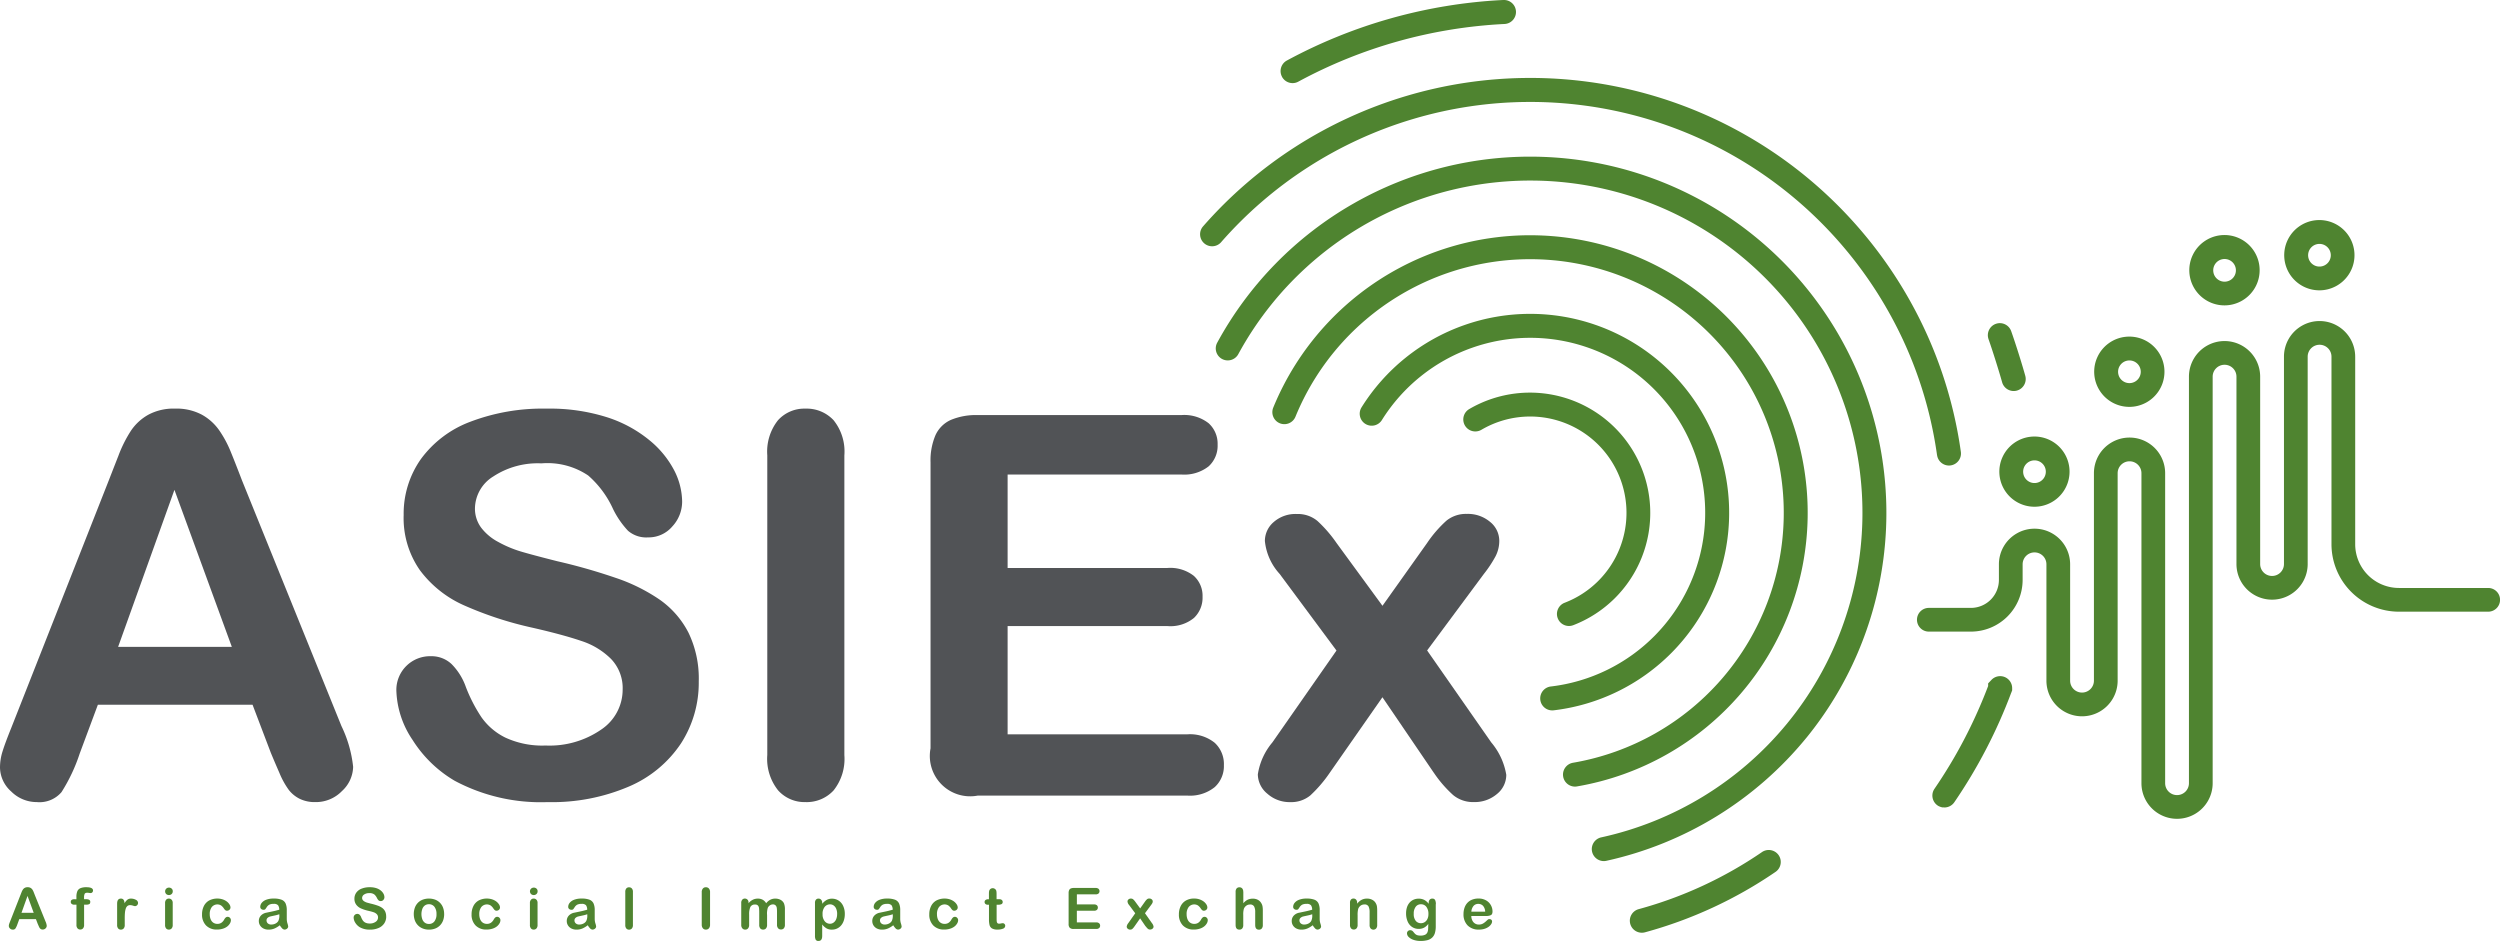
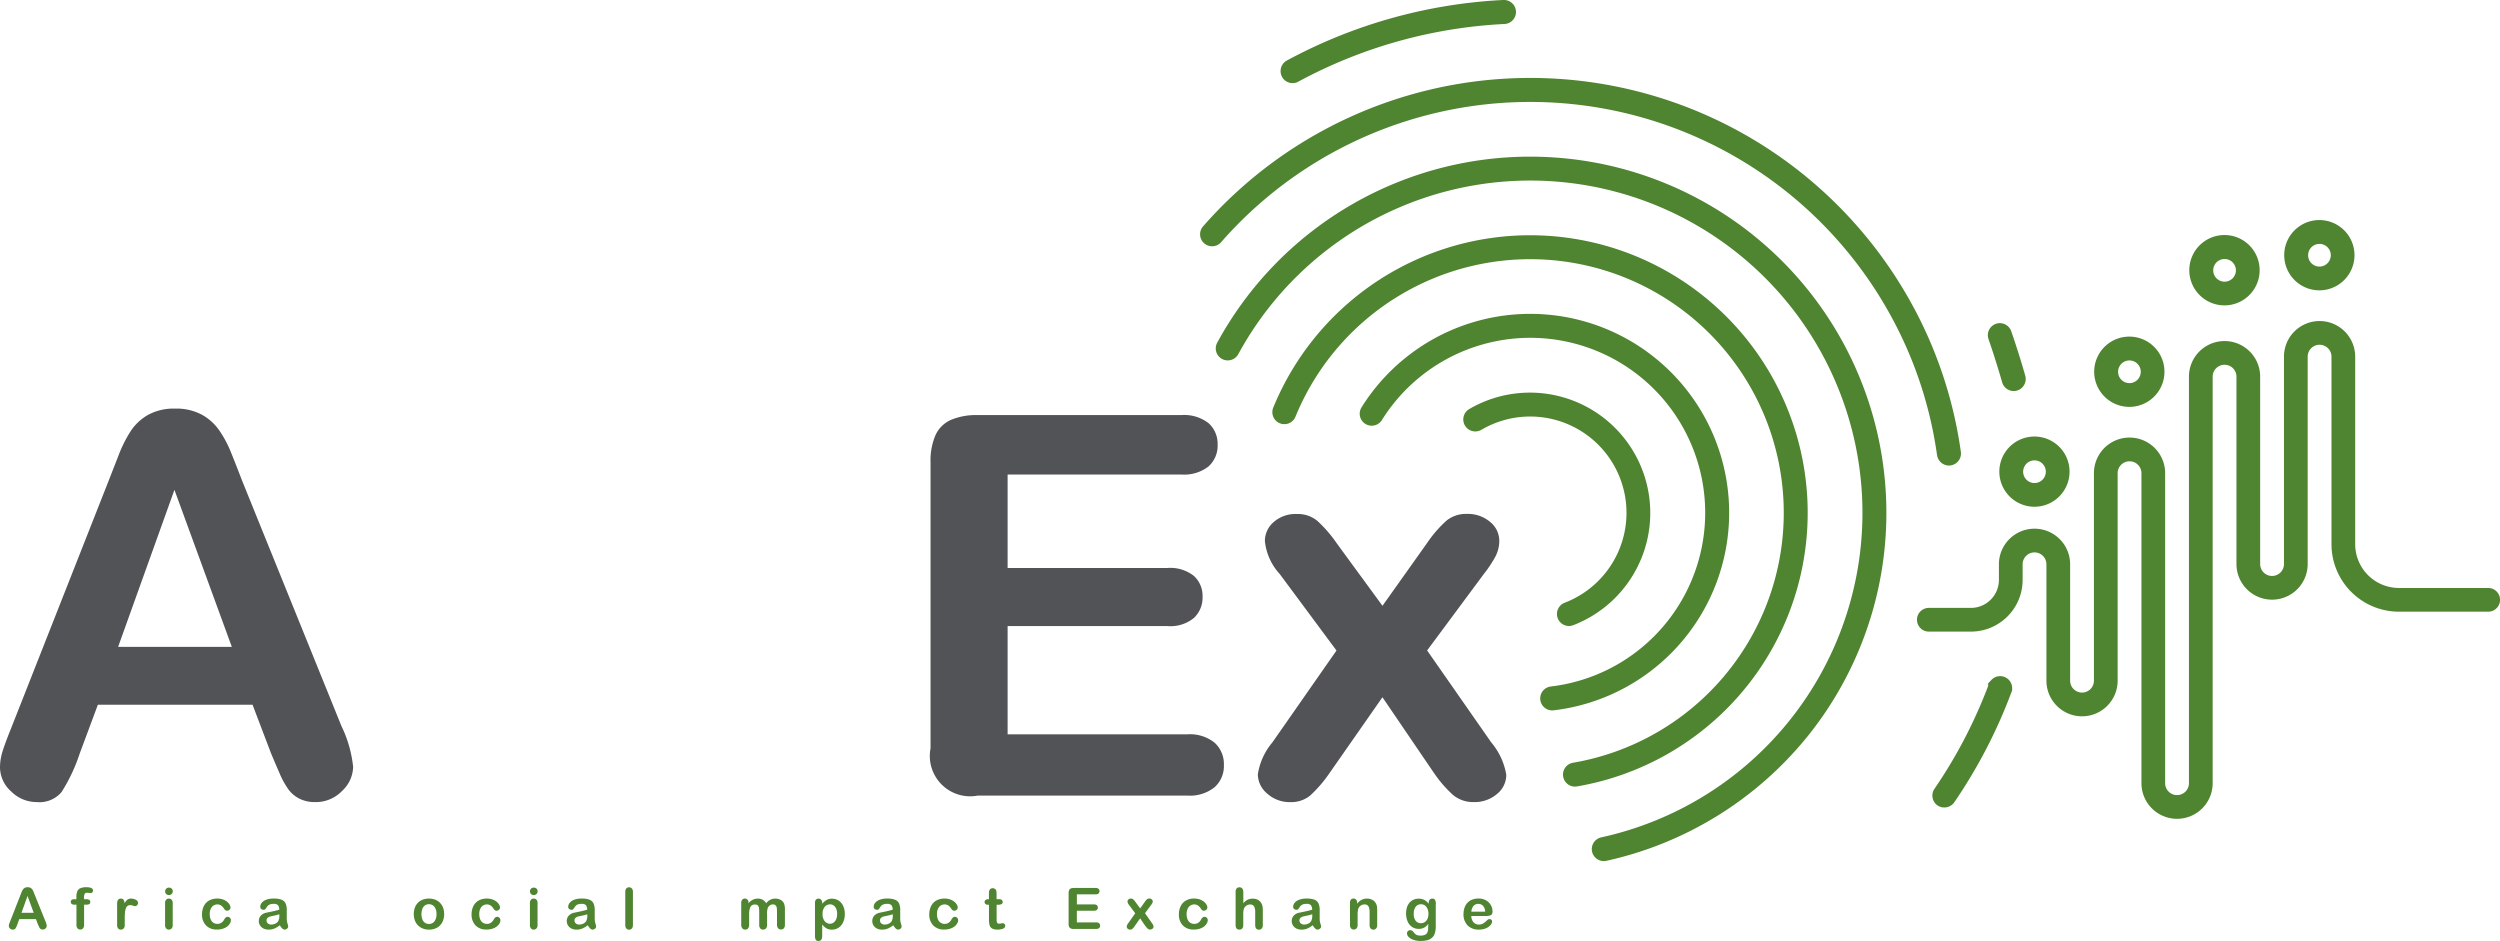
<svg xmlns="http://www.w3.org/2000/svg" width="215.67" height="81.174" viewBox="0 0 215.67 81.174">
  <defs>
    <clipPath id="clip-path">
      <rect id="Rectangle_1" data-name="Rectangle 1" width="215.67" height="81.174" fill="none" />
    </clipPath>
  </defs>
  <g id="Group_2" data-name="Group 2" transform="translate(0 0)">
    <g id="Group_1" data-name="Group 1" transform="translate(0 0)" clip-path="url(#clip-path)">
      <path id="Path_1" data-name="Path 1" d="M23.355,79.036l-1.567-4.121H8.442l-1.567,4.21A14.733,14.733,0,0,1,5.307,82.45a2.493,2.493,0,0,1-2.127.862,3.117,3.117,0,0,1-2.216-.918A2.811,2.811,0,0,1,0,80.312a4.646,4.646,0,0,1,.224-1.388q.224-.718.739-1.993l8.4-21.317q.358-.919.862-2.206A11.148,11.148,0,0,1,11.3,51.27a4.358,4.358,0,0,1,1.5-1.377,4.6,4.6,0,0,1,2.3-.526,4.648,4.648,0,0,1,2.317.526,4.453,4.453,0,0,1,1.5,1.355,9.535,9.535,0,0,1,.963,1.78q.391.952,1,2.542l8.576,21.182a10.646,10.646,0,0,1,1.008,3.516A2.909,2.909,0,0,1,29.5,82.36a3.127,3.127,0,0,1-2.295.952,2.98,2.98,0,0,1-1.344-.28,2.76,2.76,0,0,1-.94-.761,7.016,7.016,0,0,1-.817-1.478q-.437-1-.75-1.757M10.189,69.922H20L15.048,56.375Z" transform="translate(0 -14.117)" fill="#515356" />
-       <path id="Path_2" data-name="Path 2" d="M73.973,72.9a9.65,9.65,0,0,1-1.534,5.352,10.192,10.192,0,0,1-4.49,3.717,16.825,16.825,0,0,1-7.008,1.344,15.773,15.773,0,0,1-8.017-1.837,10.679,10.679,0,0,1-3.639-3.527,8,8,0,0,1-1.4-4.289,2.908,2.908,0,0,1,2.978-2.933,2.53,2.53,0,0,1,1.78.672,5.284,5.284,0,0,1,1.242,1.993,13.315,13.315,0,0,0,1.355,2.62,5.486,5.486,0,0,0,2.049,1.736,7.57,7.57,0,0,0,3.471.683,7.833,7.833,0,0,0,4.8-1.377,4.144,4.144,0,0,0,1.848-3.437,3.634,3.634,0,0,0-1-2.653,6.424,6.424,0,0,0-2.575-1.557q-1.579-.538-4.221-1.142A30.928,30.928,0,0,1,53.7,66.328a9.57,9.57,0,0,1-3.784-3.023,7.846,7.846,0,0,1-1.4-4.758,8.171,8.171,0,0,1,1.478-4.814A9.319,9.319,0,0,1,54.268,50.5a17.521,17.521,0,0,1,6.583-1.131,16.294,16.294,0,0,1,5.229.75,11.064,11.064,0,0,1,3.661,1.993,8.329,8.329,0,0,1,2.127,2.608,6.021,6.021,0,0,1,.672,2.665,3.149,3.149,0,0,1-.84,2.139,2.678,2.678,0,0,1-2.094.952,2.409,2.409,0,0,1-1.736-.571,7.7,7.7,0,0,1-1.287-1.869,8.474,8.474,0,0,0-2.149-2.9A6.289,6.289,0,0,0,60.4,54.091a6.984,6.984,0,0,0-4.154,1.131,3.289,3.289,0,0,0-1.579,2.72,2.753,2.753,0,0,0,.538,1.7,4.5,4.5,0,0,0,1.477,1.232,9.877,9.877,0,0,0,1.9.806q.963.291,3.18.851A49.8,49.8,0,0,1,66.8,63.966a15.294,15.294,0,0,1,3.829,1.9A7.842,7.842,0,0,1,73.088,68.7a9.071,9.071,0,0,1,.885,4.2" transform="translate(-13.693 -14.117)" fill="#515356" />
-       <path id="Path_3" data-name="Path 3" d="M92.7,79.259V53.4a4.354,4.354,0,0,1,.918-3.023,3.062,3.062,0,0,1,2.373-1.008,3.17,3.17,0,0,1,2.429,1,4.315,4.315,0,0,1,.93,3.034V79.259a4.359,4.359,0,0,1-.93,3.045,3.151,3.151,0,0,1-2.429,1.008,3.059,3.059,0,0,1-2.363-1.019,4.368,4.368,0,0,1-.929-3.035" transform="translate(-26.508 -14.117)" fill="#515356" />
      <path id="Path_4" data-name="Path 4" d="M134.054,55.278H119.074v8.061h13.794a3.284,3.284,0,0,1,2.273.683,2.322,2.322,0,0,1,.75,1.8,2.409,2.409,0,0,1-.739,1.825,3.2,3.2,0,0,1-2.284.705H119.074v9.338h15.5a3.4,3.4,0,0,1,2.363.728,2.5,2.5,0,0,1,.795,1.937,2.449,2.449,0,0,1-.795,1.892,3.4,3.4,0,0,1-2.363.728H116.5a3.481,3.481,0,0,1-4.075-4.076V54.225a5.54,5.54,0,0,1,.425-2.34,2.643,2.643,0,0,1,1.332-1.321,5.6,5.6,0,0,1,2.318-.414h17.555a3.409,3.409,0,0,1,2.362.705,2.381,2.381,0,0,1,.773,1.847,2.407,2.407,0,0,1-.773,1.869,3.409,3.409,0,0,1-2.362.705" transform="translate(-32.149 -14.341)" fill="#515356" />
      <path id="Path_5" data-name="Path 5" d="M167.149,84.424l-4.433-6.516-4.546,6.516a11.447,11.447,0,0,1-1.669,1.948,2.582,2.582,0,0,1-1.735.583,2.877,2.877,0,0,1-1.981-.728,2.182,2.182,0,0,1-.818-1.668,5.59,5.59,0,0,1,1.254-2.754l5.531-7.927-4.9-6.606a4.93,4.93,0,0,1-1.277-2.844,2.144,2.144,0,0,1,.761-1.634,2.843,2.843,0,0,1,1.993-.694,2.639,2.639,0,0,1,1.78.6,11.309,11.309,0,0,1,1.646,1.9l3.964,5.419,3.852-5.419a10.451,10.451,0,0,1,1.668-1.926,2.671,2.671,0,0,1,1.757-.582,2.965,2.965,0,0,1,2,.683,2.1,2.1,0,0,1,.8,1.646,2.9,2.9,0,0,1-.325,1.332,10.208,10.208,0,0,1-1,1.512l-4.9,6.606L172.1,81.8a5.822,5.822,0,0,1,1.3,2.8,2.119,2.119,0,0,1-.806,1.657,2.95,2.95,0,0,1-1.993.694,2.694,2.694,0,0,1-1.78-.6,10.388,10.388,0,0,1-1.668-1.926" transform="translate(-43.456 -17.758)" fill="#515356" />
      <path id="Path_6" data-name="Path 6" d="M179.821,75.986a1.044,1.044,0,0,0,.176-.015A23.946,23.946,0,1,0,153.8,43.29a1.036,1.036,0,0,0,.565,1.351,1.034,1.034,0,0,0,1.351-.566A21.878,21.878,0,1,1,179.651,73.93a1.036,1.036,0,0,0,.17,2.056" transform="translate(-43.959 -8.127)" fill="#4f8430" />
      <path id="Path_7" data-name="Path 7" d="M164.761,47.41a1.035,1.035,0,0,0,1.427-.328,15.092,15.092,0,1,1,14.584,22.982,1.035,1.035,0,0,0,.119,2.064,1.012,1.012,0,0,0,.123-.007,17.161,17.161,0,1,0-16.58-26.137,1.035,1.035,0,0,0,.328,1.427" transform="translate(-46.976 -10.843)" fill="#4f8430" />
      <path id="Path_8" data-name="Path 8" d="M177.833,50.78a1.036,1.036,0,0,0,.523-.144,8.308,8.308,0,1,1,7.183,14.921,1.036,1.036,0,0,0-.6,1.337,1.033,1.033,0,0,0,1.337.6A10.379,10.379,0,1,0,177.3,48.852a1.036,1.036,0,0,0,.528,1.928" transform="translate(-50.556 -13.56)" fill="#4f8430" />
      <path id="Path_9" data-name="Path 9" d="M154.838,6.626a1.036,1.036,0,0,0,.913.544,1.016,1.016,0,0,0,.489-.124,41.74,41.74,0,0,1,17.775-4.976A1.035,1.035,0,0,0,173.96,0h-.055a43.792,43.792,0,0,0-18.647,5.221,1.037,1.037,0,0,0-.42,1.4" transform="translate(-44.242 0)" fill="#4f8430" />
      <path id="Path_10" data-name="Path 10" d="M208.561,41.962a1.039,1.039,0,0,0,1.023.892,1.011,1.011,0,0,0,.146-.011,1.037,1.037,0,0,0,.881-1.169,37.172,37.172,0,0,0-4.458-13.157,37.564,37.564,0,0,0-4.8-6.674l-.032-.036a37.511,37.511,0,0,0-56.106.441,1.036,1.036,0,0,0,1.559,1.363,35.439,35.439,0,0,1,53.038-.384l.034.038a35.5,35.5,0,0,1,4.5,6.269,35.1,35.1,0,0,1,4.211,12.427" transform="translate(-41.452 -2.693)" fill="#4f8430" />
      <path id="Path_11" data-name="Path 11" d="M197.842,69.051a30.731,30.731,0,1,0-50.833-34.079,1.035,1.035,0,1,0,1.818.99,28.662,28.662,0,1,1,31.311,41.686,1.037,1.037,0,0,0-.791,1.232,1.041,1.041,0,0,0,1.01.815,1.056,1.056,0,0,0,.221-.024,30.832,30.832,0,0,0,17.263-10.621" transform="translate(-42.002 -5.41)" fill="#4f8430" />
-       <path id="Path_12" data-name="Path 12" d="M208.893,102.693a1.03,1.03,0,0,0-.583.181,35.2,35.2,0,0,1-10.635,4.922,1.035,1.035,0,0,0,.271,2.034,1.06,1.06,0,0,0,.274-.036,37.27,37.27,0,0,0,11.259-5.211,1.035,1.035,0,0,0-.586-1.89" transform="translate(-56.308 -29.366)" fill="#4f8430" />
      <path id="Path_13" data-name="Path 13" d="M240.222,40.424c.333.935.9,2.74,1.172,3.713a1.038,1.038,0,0,0,1,.76,1.049,1.049,0,0,0,.277-.038,1.037,1.037,0,0,0,.722-1.274c-.289-1.047-.858-2.849-1.218-3.857a1.035,1.035,0,1,0-1.95.7" transform="translate(-68.676 -11.164)" fill="#4f8430" />
      <path id="Path_14" data-name="Path 14" d="M240.28,83.106l0-.009.009-.026.059-.156v-.19a1.035,1.035,0,0,0-1.035-1.035,1.047,1.047,0,0,0-.222.024,1.031,1.031,0,0,0-.545.316l-.007.008-.007.008-.256.268v.227l-.061.159c-.439,1.145-.935,2.284-1.473,3.388-.358.735-.743,1.469-1.144,2.181-.2.356-.408.715-.62,1.065-.421.7-.87,1.4-1.331,2.073a1.035,1.035,0,0,0,.269,1.44,1.1,1.1,0,0,0,.121.071l.077.029.054.022.02.009.045.011c.026.007.068.019.1.025l.073,0,.045,0,.055.005a1.035,1.035,0,0,0,.852-.451,44.169,44.169,0,0,0,4.915-9.461Z" transform="translate(-66.763 -23.36)" fill="#4f8430" />
      <path id="Path_15" data-name="Path 15" d="M3.572,110.391l-.169-.443H1.966L1.8,110.4a1.584,1.584,0,0,1-.169.358.268.268,0,0,1-.229.093.334.334,0,0,1-.238-.1.3.3,0,0,1-.1-.223.516.516,0,0,1,.024-.15c.016-.051.043-.123.08-.214l.9-2.3.093-.237a1.258,1.258,0,0,1,.116-.231.473.473,0,0,1,.161-.148.494.494,0,0,1,.247-.056.5.5,0,0,1,.25.056.482.482,0,0,1,.161.146,1.029,1.029,0,0,1,.1.191c.028.069.064.16.107.274l.923,2.281a1.135,1.135,0,0,1,.109.378.31.31,0,0,1-.1.225.337.337,0,0,1-.247.1.324.324,0,0,1-.145-.03.3.3,0,0,1-.1-.082.729.729,0,0,1-.089-.159c-.031-.071-.059-.134-.081-.189m-1.417-.981H3.211l-.533-1.459Z" transform="translate(-0.303 -30.654)" fill="#4f8430" />
      <path id="Path_16" data-name="Path 16" d="M8.881,108.233h.156v-.2a1.266,1.266,0,0,1,.079-.491.5.5,0,0,1,.266-.265,1.278,1.278,0,0,1,.512-.084q.576,0,.576.282a.224.224,0,0,1-.06.157.191.191,0,0,1-.142.065,1.054,1.054,0,0,1-.133-.014,1.122,1.122,0,0,0-.159-.014c-.119,0-.2.034-.229.1a.715.715,0,0,0-.051.3v.156h.161c.251,0,.376.076.376.226,0,.109-.034.176-.1.206a.72.72,0,0,1-.276.043H9.7v1.743a.426.426,0,0,1-.093.3.307.307,0,0,1-.24.1.3.3,0,0,1-.232-.1.427.427,0,0,1-.094-.3v-1.743H8.856a.344.344,0,0,1-.226-.066.212.212,0,0,1-.08-.172c0-.157.11-.236.331-.236" transform="translate(-2.445 -30.654)" fill="#4f8430" />
      <path id="Path_17" data-name="Path 17" d="M14.807,110.293v.55a.422.422,0,0,1-.094.3.311.311,0,0,1-.238.1.3.3,0,0,1-.234-.1.436.436,0,0,1-.091-.3V109.01q0-.444.321-.444a.268.268,0,0,1,.236.1.565.565,0,0,1,.079.306,1.166,1.166,0,0,1,.243-.306.5.5,0,0,1,.331-.1.848.848,0,0,1,.4.1.31.31,0,0,1,.195.275.276.276,0,0,1-.262.277.805.805,0,0,1-.175-.045.829.829,0,0,0-.245-.044.358.358,0,0,0-.236.076.482.482,0,0,0-.142.226,1.552,1.552,0,0,0-.07.356c-.013.138-.019.3-.019.5" transform="translate(-4.046 -31.045)" fill="#4f8430" />
      <path id="Path_18" data-name="Path 18" d="M20.283,107.88a.343.343,0,0,1-.235-.085.327.327,0,0,1,0-.468.338.338,0,0,1,.233-.09.346.346,0,0,1,.227.081.294.294,0,0,1,.1.239.3.3,0,0,1-.1.237.334.334,0,0,1-.229.086m.326.68v1.9a.429.429,0,0,1-.094.3.314.314,0,0,1-.239.1.3.3,0,0,1-.235-.1.439.439,0,0,1-.091-.3v-1.883a.425.425,0,0,1,.091-.294.3.3,0,0,1,.235-.1.318.318,0,0,1,.239.1.386.386,0,0,1,.094.275" transform="translate(-5.705 -30.665)" fill="#4f8430" />
      <path id="Path_19" data-name="Path 19" d="M26.9,110.427a.565.565,0,0,1-.074.263.908.908,0,0,1-.224.266,1.163,1.163,0,0,1-.38.2,1.612,1.612,0,0,1-.516.078,1.257,1.257,0,0,1-.953-.356,1.314,1.314,0,0,1-.342-.953,1.57,1.57,0,0,1,.156-.715,1.119,1.119,0,0,1,.453-.481,1.539,1.539,0,0,1,1.177-.095,1.225,1.225,0,0,1,.362.192.944.944,0,0,1,.226.252.5.5,0,0,1,.079.25.262.262,0,0,1-.089.2.3.3,0,0,1-.213.082.211.211,0,0,1-.136-.043.644.644,0,0,1-.122-.136,1,1,0,0,0-.251-.275.62.62,0,0,0-.8.136.986.986,0,0,0-.178.623,1.2,1.2,0,0,0,.046.341.792.792,0,0,0,.132.266.58.58,0,0,0,.21.166.637.637,0,0,0,.27.057.607.607,0,0,0,.339-.091.8.8,0,0,0,.249-.28.658.658,0,0,1,.13-.174.251.251,0,0,1,.171-.063.256.256,0,0,1,.2.091.3.3,0,0,1,.079.2" transform="translate(-6.981 -31.044)" fill="#4f8430" />
      <path id="Path_20" data-name="Path 20" d="M33.072,110.87a2.063,2.063,0,0,1-.462.278,1.287,1.287,0,0,1-.5.093.952.952,0,0,1-.445-.1.739.739,0,0,1-.295-.271.7.7,0,0,1-.1-.371.665.665,0,0,1,.171-.461.854.854,0,0,1,.47-.256c.041-.009.146-.031.311-.065s.307-.064.425-.093.246-.062.385-.1a.685.685,0,0,0-.1-.382.469.469,0,0,0-.385-.122.8.8,0,0,0-.377.07.617.617,0,0,0-.217.209,2.16,2.16,0,0,1-.128.185.211.211,0,0,1-.16.044.283.283,0,0,1-.192-.071.233.233,0,0,1-.081-.182.561.561,0,0,1,.123-.338.881.881,0,0,1,.383-.27,1.728,1.728,0,0,1,.648-.106,1.832,1.832,0,0,1,.683.1.633.633,0,0,1,.351.324,1.414,1.414,0,0,1,.1.588c0,.154,0,.285,0,.393s0,.227,0,.358a1.331,1.331,0,0,0,.061.387,1.24,1.24,0,0,1,.061.259.241.241,0,0,1-.095.184.319.319,0,0,1-.216.084.3.3,0,0,1-.2-.095,1.408,1.408,0,0,1-.209-.276m-.044-.953a3.237,3.237,0,0,1-.421.113c-.184.039-.311.068-.383.086a.524.524,0,0,0-.2.109.278.278,0,0,0-.1.225.337.337,0,0,0,.113.255.42.42,0,0,0,.3.1.78.78,0,0,0,.361-.085.572.572,0,0,0,.242-.221,1.013,1.013,0,0,0,.089-.492Z" transform="translate(-8.941 -31.044)" fill="#4f8430" />
-       <path id="Path_21" data-name="Path 21" d="M45.535,109.73a1.041,1.041,0,0,1-.165.576,1.1,1.1,0,0,1-.483.4,1.8,1.8,0,0,1-.755.145,1.7,1.7,0,0,1-.863-.2,1.145,1.145,0,0,1-.391-.38.86.86,0,0,1-.151-.461.312.312,0,0,1,.321-.316.269.269,0,0,1,.191.072.563.563,0,0,1,.134.214,1.433,1.433,0,0,0,.146.282.591.591,0,0,0,.221.187.819.819,0,0,0,.373.074.844.844,0,0,0,.517-.149.445.445,0,0,0,.2-.37.391.391,0,0,0-.107-.286.692.692,0,0,0-.278-.168c-.113-.039-.265-.079-.454-.123a3.339,3.339,0,0,1-.638-.208,1.032,1.032,0,0,1-.408-.326.846.846,0,0,1-.151-.512.881.881,0,0,1,.159-.518,1,1,0,0,1,.461-.348,1.88,1.88,0,0,1,.709-.122,1.763,1.763,0,0,1,.563.081,1.192,1.192,0,0,1,.394.215.907.907,0,0,1,.229.281.651.651,0,0,1,.072.287.34.34,0,0,1-.091.231.288.288,0,0,1-.225.1.261.261,0,0,1-.187-.061.815.815,0,0,1-.139-.2.913.913,0,0,0-.231-.312.676.676,0,0,0-.434-.113.753.753,0,0,0-.447.122.354.354,0,0,0-.17.293.3.3,0,0,0,.058.183.477.477,0,0,0,.159.132,1.009,1.009,0,0,0,.2.087c.069.021.184.051.343.092a5.272,5.272,0,0,1,.541.154,1.607,1.607,0,0,1,.412.2.835.835,0,0,1,.266.3.975.975,0,0,1,.095.452" transform="translate(-12.218 -30.654)" fill="#4f8430" />
      <path id="Path_22" data-name="Path 22" d="M52.613,109.905a1.565,1.565,0,0,1-.091.543,1.2,1.2,0,0,1-.265.426,1.17,1.17,0,0,1-.415.274,1.481,1.481,0,0,1-.543.095,1.426,1.426,0,0,1-.538-.1,1.187,1.187,0,0,1-.678-.7,1.665,1.665,0,0,1,0-1.088,1.189,1.189,0,0,1,.263-.425,1.167,1.167,0,0,1,.414-.271,1.573,1.573,0,0,1,1.08,0,1.168,1.168,0,0,1,.681.7,1.57,1.57,0,0,1,.09.543m-.66,0a.989.989,0,0,0-.177-.627.576.576,0,0,0-.476-.224.591.591,0,0,0-.34.1.638.638,0,0,0-.226.3,1.337,1.337,0,0,0,0,.907.647.647,0,0,0,.224.295.581.581,0,0,0,.343.1.573.573,0,0,0,.476-.225.985.985,0,0,0,.177-.623" transform="translate(-14.296 -31.046)" fill="#4f8430" />
      <path id="Path_23" data-name="Path 23" d="M59.464,110.427a.565.565,0,0,1-.074.263.908.908,0,0,1-.224.266,1.163,1.163,0,0,1-.38.2,1.612,1.612,0,0,1-.516.078,1.257,1.257,0,0,1-.953-.356,1.314,1.314,0,0,1-.342-.953,1.57,1.57,0,0,1,.156-.715,1.119,1.119,0,0,1,.453-.481,1.539,1.539,0,0,1,1.177-.095,1.225,1.225,0,0,1,.362.192.944.944,0,0,1,.226.252.5.5,0,0,1,.079.25.262.262,0,0,1-.089.2.3.3,0,0,1-.214.082.211.211,0,0,1-.136-.043.644.644,0,0,1-.122-.136,1,1,0,0,0-.251-.275.62.62,0,0,0-.8.136.986.986,0,0,0-.178.623,1.2,1.2,0,0,0,.046.341.792.792,0,0,0,.132.266.58.58,0,0,0,.21.166.637.637,0,0,0,.27.057.607.607,0,0,0,.339-.091.8.8,0,0,0,.249-.28.658.658,0,0,1,.13-.174.251.251,0,0,1,.171-.063.256.256,0,0,1,.2.091.3.3,0,0,1,.079.2" transform="translate(-16.293 -31.044)" fill="#4f8430" />
      <path id="Path_24" data-name="Path 24" d="M64.362,107.88a.343.343,0,0,1-.235-.085.327.327,0,0,1,0-.468.338.338,0,0,1,.233-.09.346.346,0,0,1,.227.081.294.294,0,0,1,.1.239.3.3,0,0,1-.1.237.333.333,0,0,1-.229.086m.326.68v1.9a.429.429,0,0,1-.094.3.314.314,0,0,1-.239.1.3.3,0,0,1-.235-.1.439.439,0,0,1-.091-.3v-1.883a.425.425,0,0,1,.091-.294.3.3,0,0,1,.235-.1.318.318,0,0,1,.239.1.386.386,0,0,1,.094.275" transform="translate(-18.31 -30.665)" fill="#4f8430" />
-       <path id="Path_25" data-name="Path 25" d="M70.276,110.87a2.063,2.063,0,0,1-.462.278,1.287,1.287,0,0,1-.5.093.952.952,0,0,1-.445-.1.739.739,0,0,1-.295-.271.7.7,0,0,1-.1-.371.665.665,0,0,1,.171-.461.854.854,0,0,1,.47-.256l.311-.065q.248-.05.426-.093c.119-.028.246-.062.385-.1a.685.685,0,0,0-.1-.382.469.469,0,0,0-.385-.122.793.793,0,0,0-.377.07.617.617,0,0,0-.217.209,2.158,2.158,0,0,1-.128.185.21.21,0,0,1-.16.044.283.283,0,0,1-.192-.071.233.233,0,0,1-.081-.182.561.561,0,0,1,.123-.338.881.881,0,0,1,.383-.27,1.728,1.728,0,0,1,.648-.106,1.832,1.832,0,0,1,.683.1.633.633,0,0,1,.351.324,1.414,1.414,0,0,1,.1.588c0,.154,0,.285,0,.393s0,.227,0,.358a1.331,1.331,0,0,0,.061.387,1.239,1.239,0,0,1,.061.259.241.241,0,0,1-.095.184.319.319,0,0,1-.216.084.3.3,0,0,1-.2-.095,1.407,1.407,0,0,1-.209-.276m-.044-.953a3.236,3.236,0,0,1-.421.113c-.184.039-.311.068-.383.086a.524.524,0,0,0-.2.109.278.278,0,0,0-.1.225.337.337,0,0,0,.113.255.42.42,0,0,0,.3.1.78.78,0,0,0,.361-.085.572.572,0,0,0,.242-.221,1.013,1.013,0,0,0,.089-.492Z" transform="translate(-19.58 -31.044)" fill="#4f8430" />
+       <path id="Path_25" data-name="Path 25" d="M70.276,110.87a2.063,2.063,0,0,1-.462.278,1.287,1.287,0,0,1-.5.093.952.952,0,0,1-.445-.1.739.739,0,0,1-.295-.271.7.7,0,0,1-.1-.371.665.665,0,0,1,.171-.461.854.854,0,0,1,.47-.256l.311-.065q.248-.05.426-.093c.119-.028.246-.062.385-.1a.685.685,0,0,0-.1-.382.469.469,0,0,0-.385-.122.793.793,0,0,0-.377.07.617.617,0,0,0-.217.209,2.158,2.158,0,0,1-.128.185.21.21,0,0,1-.16.044.283.283,0,0,1-.192-.071.233.233,0,0,1-.081-.182.561.561,0,0,1,.123-.338.881.881,0,0,1,.383-.27,1.728,1.728,0,0,1,.648-.106,1.832,1.832,0,0,1,.683.1.633.633,0,0,1,.351.324,1.414,1.414,0,0,1,.1.588c0,.154,0,.285,0,.393s0,.227,0,.358a1.331,1.331,0,0,0,.061.387,1.239,1.239,0,0,1,.061.259.241.241,0,0,1-.095.184.319.319,0,0,1-.216.084.3.3,0,0,1-.2-.095,1.407,1.407,0,0,1-.209-.276m-.044-.953a3.236,3.236,0,0,1-.421.113c-.184.039-.311.068-.383.086a.524.524,0,0,0-.2.109.278.278,0,0,0-.1.225.337.337,0,0,0,.113.255.42.42,0,0,0,.3.1.78.78,0,0,0,.361-.085.572.572,0,0,0,.242-.221,1.013,1.013,0,0,0,.089-.492" transform="translate(-19.58 -31.044)" fill="#4f8430" />
      <path id="Path_26" data-name="Path 26" d="M75.544,110.451V107.6a.444.444,0,0,1,.088-.3.3.3,0,0,1,.238-.1.311.311,0,0,1,.241.1.43.43,0,0,1,.092.3v2.854a.429.429,0,0,1-.093.3.312.312,0,0,1-.24.1.3.3,0,0,1-.235-.1.437.437,0,0,1-.091-.3" transform="translate(-21.602 -30.654)" fill="#4f8430" />
-       <path id="Path_27" data-name="Path 27" d="M84.782,110.414v-2.785a.466.466,0,0,1,.1-.325.329.329,0,0,1,.255-.109.343.343,0,0,1,.262.107.466.466,0,0,1,.1.326v2.785a.473.473,0,0,1-.1.328.341.341,0,0,1-.262.109.331.331,0,0,1-.254-.11.472.472,0,0,1-.1-.327" transform="translate(-24.244 -30.654)" fill="#4f8430" />
      <path id="Path_28" data-name="Path 28" d="M91.782,109.953v.875a.446.446,0,0,1-.095.311.317.317,0,0,1-.248.1.31.31,0,0,1-.242-.1.46.46,0,0,1-.092-.311v-1.049a3.475,3.475,0,0,0-.017-.386.411.411,0,0,0-.091-.226.294.294,0,0,0-.236-.088.42.42,0,0,0-.426.221,1.566,1.566,0,0,0-.1.637v.89a.447.447,0,0,1-.094.309.308.308,0,0,1-.244.106.312.312,0,0,1-.244-.106.444.444,0,0,1-.1-.309v-1.883a.409.409,0,0,1,.086-.282.287.287,0,0,1,.226-.1.307.307,0,0,1,.225.091.337.337,0,0,1,.091.25v.063a1.118,1.118,0,0,1,.366-.3.966.966,0,0,1,.433-.1.862.862,0,0,1,.427.1.786.786,0,0,1,.295.3,1.123,1.123,0,0,1,.356-.3.913.913,0,0,1,.421-.1.962.962,0,0,1,.466.106.678.678,0,0,1,.292.3,1.392,1.392,0,0,1,.084.562v1.285a.452.452,0,0,1-.094.311.321.321,0,0,1-.248.1.316.316,0,0,1-.246-.106.447.447,0,0,1-.094-.309v-1.107a2.513,2.513,0,0,0-.019-.34.393.393,0,0,0-.1-.215.315.315,0,0,0-.241-.086.44.44,0,0,0-.247.077.535.535,0,0,0-.183.207,1.663,1.663,0,0,0-.071.588" transform="translate(-25.608 -31.045)" fill="#4f8430" />
      <path id="Path_29" data-name="Path 29" d="M99.093,108.935v.08a1.292,1.292,0,0,1,.386-.336.948.948,0,0,1,.454-.108,1.051,1.051,0,0,1,.558.157,1.084,1.084,0,0,1,.4.458,1.6,1.6,0,0,1,.148.713,1.717,1.717,0,0,1-.086.558,1.246,1.246,0,0,1-.235.427,1.033,1.033,0,0,1-.353.266,1.053,1.053,0,0,1-.437.093.916.916,0,0,1-.474-.114,1.354,1.354,0,0,1-.366-.333v.988c0,.289-.106.434-.316.434a.255.255,0,0,1-.246-.112.712.712,0,0,1-.06-.327v-2.84a.411.411,0,0,1,.083-.281.283.283,0,0,1,.223-.093.3.3,0,0,1,.228.1.39.39,0,0,1,.088.273m1.29.958a1.143,1.143,0,0,0-.079-.448.667.667,0,0,0-.22-.287.533.533,0,0,0-.313-.1.588.588,0,0,0-.459.214.939.939,0,0,0-.186.632.911.911,0,0,0,.186.611.581.581,0,0,0,.46.218.524.524,0,0,0,.3-.1.662.662,0,0,0,.225-.285,1.146,1.146,0,0,0,.084-.461" transform="translate(-28.159 -31.045)" fill="#4f8430" />
      <path id="Path_30" data-name="Path 30" d="M107.186,110.87a2.063,2.063,0,0,1-.462.278,1.287,1.287,0,0,1-.5.093.952.952,0,0,1-.445-.1.739.739,0,0,1-.295-.271.7.7,0,0,1-.1-.371.665.665,0,0,1,.171-.461.854.854,0,0,1,.47-.256c.041-.009.146-.031.311-.065s.307-.064.425-.093.246-.062.385-.1a.685.685,0,0,0-.1-.382.469.469,0,0,0-.385-.122.8.8,0,0,0-.377.07.617.617,0,0,0-.217.209,2.162,2.162,0,0,1-.128.185.211.211,0,0,1-.16.044.283.283,0,0,1-.192-.071.233.233,0,0,1-.081-.182.561.561,0,0,1,.123-.338.881.881,0,0,1,.383-.27,1.728,1.728,0,0,1,.648-.106,1.832,1.832,0,0,1,.683.1.633.633,0,0,1,.351.324,1.414,1.414,0,0,1,.1.588c0,.154,0,.285,0,.393s0,.227,0,.358a1.331,1.331,0,0,0,.061.387,1.239,1.239,0,0,1,.061.259.241.241,0,0,1-.095.184.319.319,0,0,1-.216.084.3.3,0,0,1-.2-.095,1.408,1.408,0,0,1-.209-.276m-.044-.953a3.237,3.237,0,0,1-.421.113c-.184.039-.311.068-.383.086a.524.524,0,0,0-.2.109.278.278,0,0,0-.1.225.337.337,0,0,0,.113.255.42.42,0,0,0,.3.1.78.78,0,0,0,.361-.085.572.572,0,0,0,.242-.221,1.013,1.013,0,0,0,.089-.492Z" transform="translate(-30.134 -31.044)" fill="#4f8430" />
      <path id="Path_31" data-name="Path 31" d="M114.763,110.427a.565.565,0,0,1-.074.263.908.908,0,0,1-.224.266,1.163,1.163,0,0,1-.38.2,1.612,1.612,0,0,1-.516.078,1.257,1.257,0,0,1-.953-.356,1.314,1.314,0,0,1-.342-.953,1.57,1.57,0,0,1,.156-.715,1.119,1.119,0,0,1,.453-.481,1.539,1.539,0,0,1,1.177-.095,1.225,1.225,0,0,1,.362.192.944.944,0,0,1,.226.252.5.5,0,0,1,.079.25.262.262,0,0,1-.089.2.3.3,0,0,1-.214.082.211.211,0,0,1-.136-.043.644.644,0,0,1-.122-.136,1,1,0,0,0-.251-.275.62.62,0,0,0-.8.136.986.986,0,0,0-.178.623,1.2,1.2,0,0,0,.046.341.792.792,0,0,0,.132.266.58.58,0,0,0,.21.166.637.637,0,0,0,.27.057.607.607,0,0,0,.339-.091.8.8,0,0,0,.249-.28.658.658,0,0,1,.13-.174.251.251,0,0,1,.171-.063.256.256,0,0,1,.2.091.3.3,0,0,1,.079.2" transform="translate(-32.106 -31.044)" fill="#4f8430" />
      <path id="Path_32" data-name="Path 32" d="M119.256,108.267h.072v-.4c0-.106,0-.189.009-.249a.373.373,0,0,1,.047-.156.3.3,0,0,1,.111-.109.311.311,0,0,1,.161-.042.327.327,0,0,1,.227.094.28.28,0,0,1,.086.154,1.382,1.382,0,0,1,.018.256v.448h.241a.306.306,0,0,1,.213.066.218.218,0,0,1,.074.17.192.192,0,0,1-.1.186.677.677,0,0,1-.3.053h-.123v1.21a2,2,0,0,0,.011.238.246.246,0,0,0,.058.135.2.2,0,0,0,.154.051.77.77,0,0,0,.156-.021.88.88,0,0,1,.154-.02.2.2,0,0,1,.144.064.212.212,0,0,1,.064.157.265.265,0,0,1-.174.244,1.186,1.186,0,0,1-.5.084.865.865,0,0,1-.468-.1.48.48,0,0,1-.209-.287,1.951,1.951,0,0,1-.05-.49v-1.263h-.086a.314.314,0,0,1-.217-.067.22.22,0,0,1-.075-.171.213.213,0,0,1,.079-.17.343.343,0,0,1,.228-.066" transform="translate(-34.015 -30.688)" fill="#4f8430" />
      <path id="Path_33" data-name="Path 33" d="M131.43,107.833h-1.613v.868H131.3a.354.354,0,0,1,.245.074.251.251,0,0,1,.081.194.261.261,0,0,1-.08.2.344.344,0,0,1-.246.076h-1.485v1.005h1.668a.367.367,0,0,1,.255.079.268.268,0,0,1,.085.209.262.262,0,0,1-.085.2.367.367,0,0,1-.255.079H129.54a.459.459,0,0,1-.336-.1.464.464,0,0,1-.1-.336V107.72a.591.591,0,0,1,.046-.252.281.281,0,0,1,.143-.143.614.614,0,0,1,.25-.044h1.89a.367.367,0,0,1,.254.076.282.282,0,0,1,0,.4.367.367,0,0,1-.254.076" transform="translate(-36.917 -30.678)" fill="#4f8430" />
      <path id="Path_34" data-name="Path 34" d="M137.759,110.97l-.477-.7-.49.7a1.256,1.256,0,0,1-.179.21.281.281,0,0,1-.187.063.31.31,0,0,1-.213-.079.235.235,0,0,1-.088-.179.6.6,0,0,1,.135-.3l.6-.853-.528-.711a.531.531,0,0,1-.138-.306.228.228,0,0,1,.082-.176.3.3,0,0,1,.214-.075.288.288,0,0,1,.192.065,1.221,1.221,0,0,1,.177.2l.427.583.414-.583a1.118,1.118,0,0,1,.18-.207.285.285,0,0,1,.189-.063.319.319,0,0,1,.216.074.226.226,0,0,1,.086.177.309.309,0,0,1-.035.144,1.156,1.156,0,0,1-.107.163l-.528.711.6.853a.626.626,0,0,1,.14.3.227.227,0,0,1-.087.179.315.315,0,0,1-.214.075.285.285,0,0,1-.191-.066,1.107,1.107,0,0,1-.18-.207" transform="translate(-38.926 -31.046)" fill="#4f8430" />
      <path id="Path_35" data-name="Path 35" d="M144.921,110.427a.565.565,0,0,1-.074.263.9.9,0,0,1-.225.266,1.148,1.148,0,0,1-.38.2,1.609,1.609,0,0,1-.516.078,1.258,1.258,0,0,1-.953-.356,1.317,1.317,0,0,1-.341-.953,1.57,1.57,0,0,1,.156-.715,1.122,1.122,0,0,1,.453-.481,1.4,1.4,0,0,1,.709-.17,1.387,1.387,0,0,1,.469.075,1.234,1.234,0,0,1,.362.192.944.944,0,0,1,.226.252.5.5,0,0,1,.079.25.26.26,0,0,1-.089.2.3.3,0,0,1-.213.082.21.21,0,0,1-.136-.043.625.625,0,0,1-.122-.136,1.014,1.014,0,0,0-.251-.275.62.62,0,0,0-.8.136.986.986,0,0,0-.178.623,1.2,1.2,0,0,0,.046.341.792.792,0,0,0,.132.266.578.578,0,0,0,.209.166.643.643,0,0,0,.271.057.607.607,0,0,0,.339-.091.8.8,0,0,0,.249-.28.643.643,0,0,1,.13-.174.251.251,0,0,1,.171-.063.258.258,0,0,1,.2.091.3.3,0,0,1,.079.2" transform="translate(-40.73 -31.044)" fill="#4f8430" />
      <path id="Path_36" data-name="Path 36" d="M149.951,107.6v.976a1.426,1.426,0,0,1,.245-.229.89.89,0,0,1,.263-.126,1.123,1.123,0,0,1,.311-.042.912.912,0,0,1,.445.106.76.76,0,0,1,.3.308.771.771,0,0,1,.094.265,2.117,2.117,0,0,1,.024.336v1.261a.438.438,0,0,1-.091.3.306.306,0,0,1-.24.1q-.326,0-.326-.4V109.34a1.014,1.014,0,0,0-.094-.486.369.369,0,0,0-.356-.17.531.531,0,0,0-.317.1.6.6,0,0,0-.211.273,1.762,1.762,0,0,0-.053.523v.87a.444.444,0,0,1-.088.3.305.305,0,0,1-.245.1q-.326,0-.326-.4V107.6a.45.45,0,0,1,.086-.3.3.3,0,0,1,.24-.1.309.309,0,0,1,.245.1.444.444,0,0,1,.088.3" transform="translate(-42.692 -30.654)" fill="#4f8430" />
      <path id="Path_37" data-name="Path 37" d="M157.863,110.87a2.063,2.063,0,0,1-.462.278,1.287,1.287,0,0,1-.5.093.952.952,0,0,1-.445-.1.739.739,0,0,1-.295-.271.7.7,0,0,1-.1-.371.665.665,0,0,1,.171-.461.854.854,0,0,1,.47-.256l.311-.065q.248-.05.426-.093c.119-.028.246-.062.385-.1a.685.685,0,0,0-.1-.382.469.469,0,0,0-.385-.122.793.793,0,0,0-.377.07.617.617,0,0,0-.217.209,2.161,2.161,0,0,1-.128.185.211.211,0,0,1-.16.044.283.283,0,0,1-.192-.071.233.233,0,0,1-.081-.182.561.561,0,0,1,.123-.338.881.881,0,0,1,.383-.27,1.728,1.728,0,0,1,.648-.106,1.832,1.832,0,0,1,.683.1.633.633,0,0,1,.351.324,1.415,1.415,0,0,1,.1.588c0,.154,0,.285,0,.393s0,.227,0,.358a1.331,1.331,0,0,0,.061.387,1.24,1.24,0,0,1,.061.259.242.242,0,0,1-.095.184.319.319,0,0,1-.216.084.3.3,0,0,1-.2-.095,1.408,1.408,0,0,1-.209-.276m-.044-.953a3.237,3.237,0,0,1-.421.113c-.184.039-.311.068-.383.086a.524.524,0,0,0-.2.109.278.278,0,0,0-.1.225.337.337,0,0,0,.113.255.42.42,0,0,0,.3.1.782.782,0,0,0,.361-.085.572.572,0,0,0,.242-.221,1.013,1.013,0,0,0,.089-.492Z" transform="translate(-44.626 -31.044)" fill="#4f8430" />
      <path id="Path_38" data-name="Path 38" d="M163.721,108.931v.079a1.151,1.151,0,0,1,.38-.336,1,1,0,0,1,.473-.108.944.944,0,0,1,.466.114.722.722,0,0,1,.306.321.776.776,0,0,1,.084.261,2.7,2.7,0,0,1,.019.357v1.225a.436.436,0,0,1-.091.3.325.325,0,0,1-.473,0,.432.432,0,0,1-.091-.3v-1.1a1.1,1.1,0,0,0-.091-.5.369.369,0,0,0-.361-.172.534.534,0,0,0-.321.1.6.6,0,0,0-.212.288,2.059,2.059,0,0,0-.049.55v.825a.426.426,0,0,1-.093.3.31.31,0,0,1-.24.1.3.3,0,0,1-.234-.1.435.435,0,0,1-.091-.3v-1.9a.417.417,0,0,1,.081-.281.287.287,0,0,1,.224-.093.3.3,0,0,1,.157.041.294.294,0,0,1,.112.123.436.436,0,0,1,.042.2" transform="translate(-46.641 -31.046)" fill="#4f8430" />
      <path id="Path_39" data-name="Path 39" d="M172.435,109.05v1.911a2.01,2.01,0,0,1-.071.564.9.9,0,0,1-.224.391.939.939,0,0,1-.4.229,2.206,2.206,0,0,1-.62.074,1.8,1.8,0,0,1-.608-.095,1.061,1.061,0,0,1-.413-.246.45.45,0,0,1-.145-.31.256.256,0,0,1,.082-.2.283.283,0,0,1,.2-.076.321.321,0,0,1,.252.128l.11.131a.629.629,0,0,0,.126.114.482.482,0,0,0,.165.07.977.977,0,0,0,.221.023.9.9,0,0,0,.4-.071.409.409,0,0,0,.2-.2.779.779,0,0,0,.065-.273c.006-.1.012-.253.015-.469a1.082,1.082,0,0,1-.351.323.956.956,0,0,1-.474.111,1,1,0,0,1-.577-.169,1.077,1.077,0,0,1-.38-.472,1.741,1.741,0,0,1-.133-.7,1.686,1.686,0,0,1,.081-.535,1.144,1.144,0,0,1,.23-.4.992.992,0,0,1,.345-.247,1.085,1.085,0,0,1,.429-.084,1.023,1.023,0,0,1,.485.108,1.157,1.157,0,0,1,.381.336v-.089a.383.383,0,0,1,.085-.266.278.278,0,0,1,.216-.094.256.256,0,0,1,.253.124.813.813,0,0,1,.064.358m-1.908.834a.913.913,0,0,0,.175.606.568.568,0,0,0,.453.2.588.588,0,0,0,.309-.088.639.639,0,0,0,.237-.265.926.926,0,0,0,.092-.431.989.989,0,0,0-.177-.627.566.566,0,0,0-.467-.223.544.544,0,0,0-.451.214.955.955,0,0,0-.171.61" transform="translate(-48.575 -31.046)" fill="#4f8430" />
      <path id="Path_40" data-name="Path 40" d="M178.776,110.065h-1.287a.872.872,0,0,0,.091.395.625.625,0,0,0,.234.258.618.618,0,0,0,.322.086.785.785,0,0,0,.216-.028.675.675,0,0,0,.189-.087,1.418,1.418,0,0,0,.169-.126c.051-.046.119-.106.2-.184a.212.212,0,0,1,.144-.044.245.245,0,0,1,.165.055.2.2,0,0,1,.061.157.428.428,0,0,1-.069.208.831.831,0,0,1-.211.229,1.211,1.211,0,0,1-.354.181,1.5,1.5,0,0,1-.491.073,1.316,1.316,0,0,1-.987-.361,1.347,1.347,0,0,1-.352-.982,1.631,1.631,0,0,1,.087-.541,1.19,1.19,0,0,1,.253-.428,1.092,1.092,0,0,1,.411-.273,1.466,1.466,0,0,1,.539-.095,1.28,1.28,0,0,1,.662.163,1.062,1.062,0,0,1,.413.421,1.1,1.1,0,0,1,.137.526c0,.166-.046.273-.141.321a.884.884,0,0,1-.4.074m-1.287-.374h1.194a.8.8,0,0,0-.183-.5.545.545,0,0,0-.416-.168.525.525,0,0,0-.4.17.852.852,0,0,0-.192.5" transform="translate(-50.562 -31.044)" fill="#4f8430" />
      <path id="Path_41" data-name="Path 41" d="M244.587,58.8a3.028,3.028,0,1,1,.705-.084,3,3,0,0,1-.705.084m0-4a.969.969,0,0,0-.228.027.978.978,0,1,0,.228-.027" transform="translate(-69.076 -15.085)" fill="#4f8430" />
      <path id="Path_42" data-name="Path 42" d="M256.051,46.734a3.031,3.031,0,1,1,.711-.085,3.007,3.007,0,0,1-.711.085m.006-4.005a.969.969,0,0,0-.228.027.978.978,0,1,0,.228-.027" transform="translate(-72.356 -11.634)" fill="#4f8430" />
      <path id="Path_43" data-name="Path 43" d="M267.554,34.471a3.034,3.034,0,1,1,.7-.084,2.989,2.989,0,0,1-.7.084m0-4a.965.965,0,0,0-.229.027.978.978,0,1,0,.229-.027" transform="translate(-75.644 -8.127)" fill="#4f8430" />
      <path id="Path_44" data-name="Path 44" d="M279.01,32.653a3.031,3.031,0,1,1,.71-.085,3.007,3.007,0,0,1-.71.085m.006-4.005a.969.969,0,0,0-.228.027.978.978,0,1,0,.228-.027" transform="translate(-78.921 -7.607)" fill="#4f8430" />
      <path id="Path_45" data-name="Path 45" d="M269.407,41.866V58.041a3.777,3.777,0,0,0,3.773,3.773h7.7a1.023,1.023,0,0,1,0,2.046h-7.7a5.826,5.826,0,0,1-5.819-5.819V41.859a1.026,1.026,0,0,0-2.053,0V59.751a3.072,3.072,0,1,1-6.144,0V43.585a1.026,1.026,0,0,0-2.053,0V78.656a3.072,3.072,0,1,1-6.144,0V51.913a1.026,1.026,0,1,0-2.053,0v17.9a3.072,3.072,0,1,1-6.144,0V59.772a1.026,1.026,0,0,0-2.053,0v1.347a4.465,4.465,0,0,1-4.459,4.46h-3.632a1.023,1.023,0,1,1,0-2.046h3.632a2.417,2.417,0,0,0,2.413-2.414V59.772a3.072,3.072,0,1,1,6.144,0V69.811a1.026,1.026,0,1,0,2.053,0v-17.9a3.072,3.072,0,1,1,6.144,0V78.656a1.026,1.026,0,1,0,2.053,0V43.585a3.072,3.072,0,0,1,6.144,0V59.751a1.026,1.026,0,1,0,2.053,0V41.859a3.072,3.072,0,0,1,6.144,0Z" transform="translate(-66.229 -11.091)" fill="#4f8430" />
    </g>
  </g>
</svg>